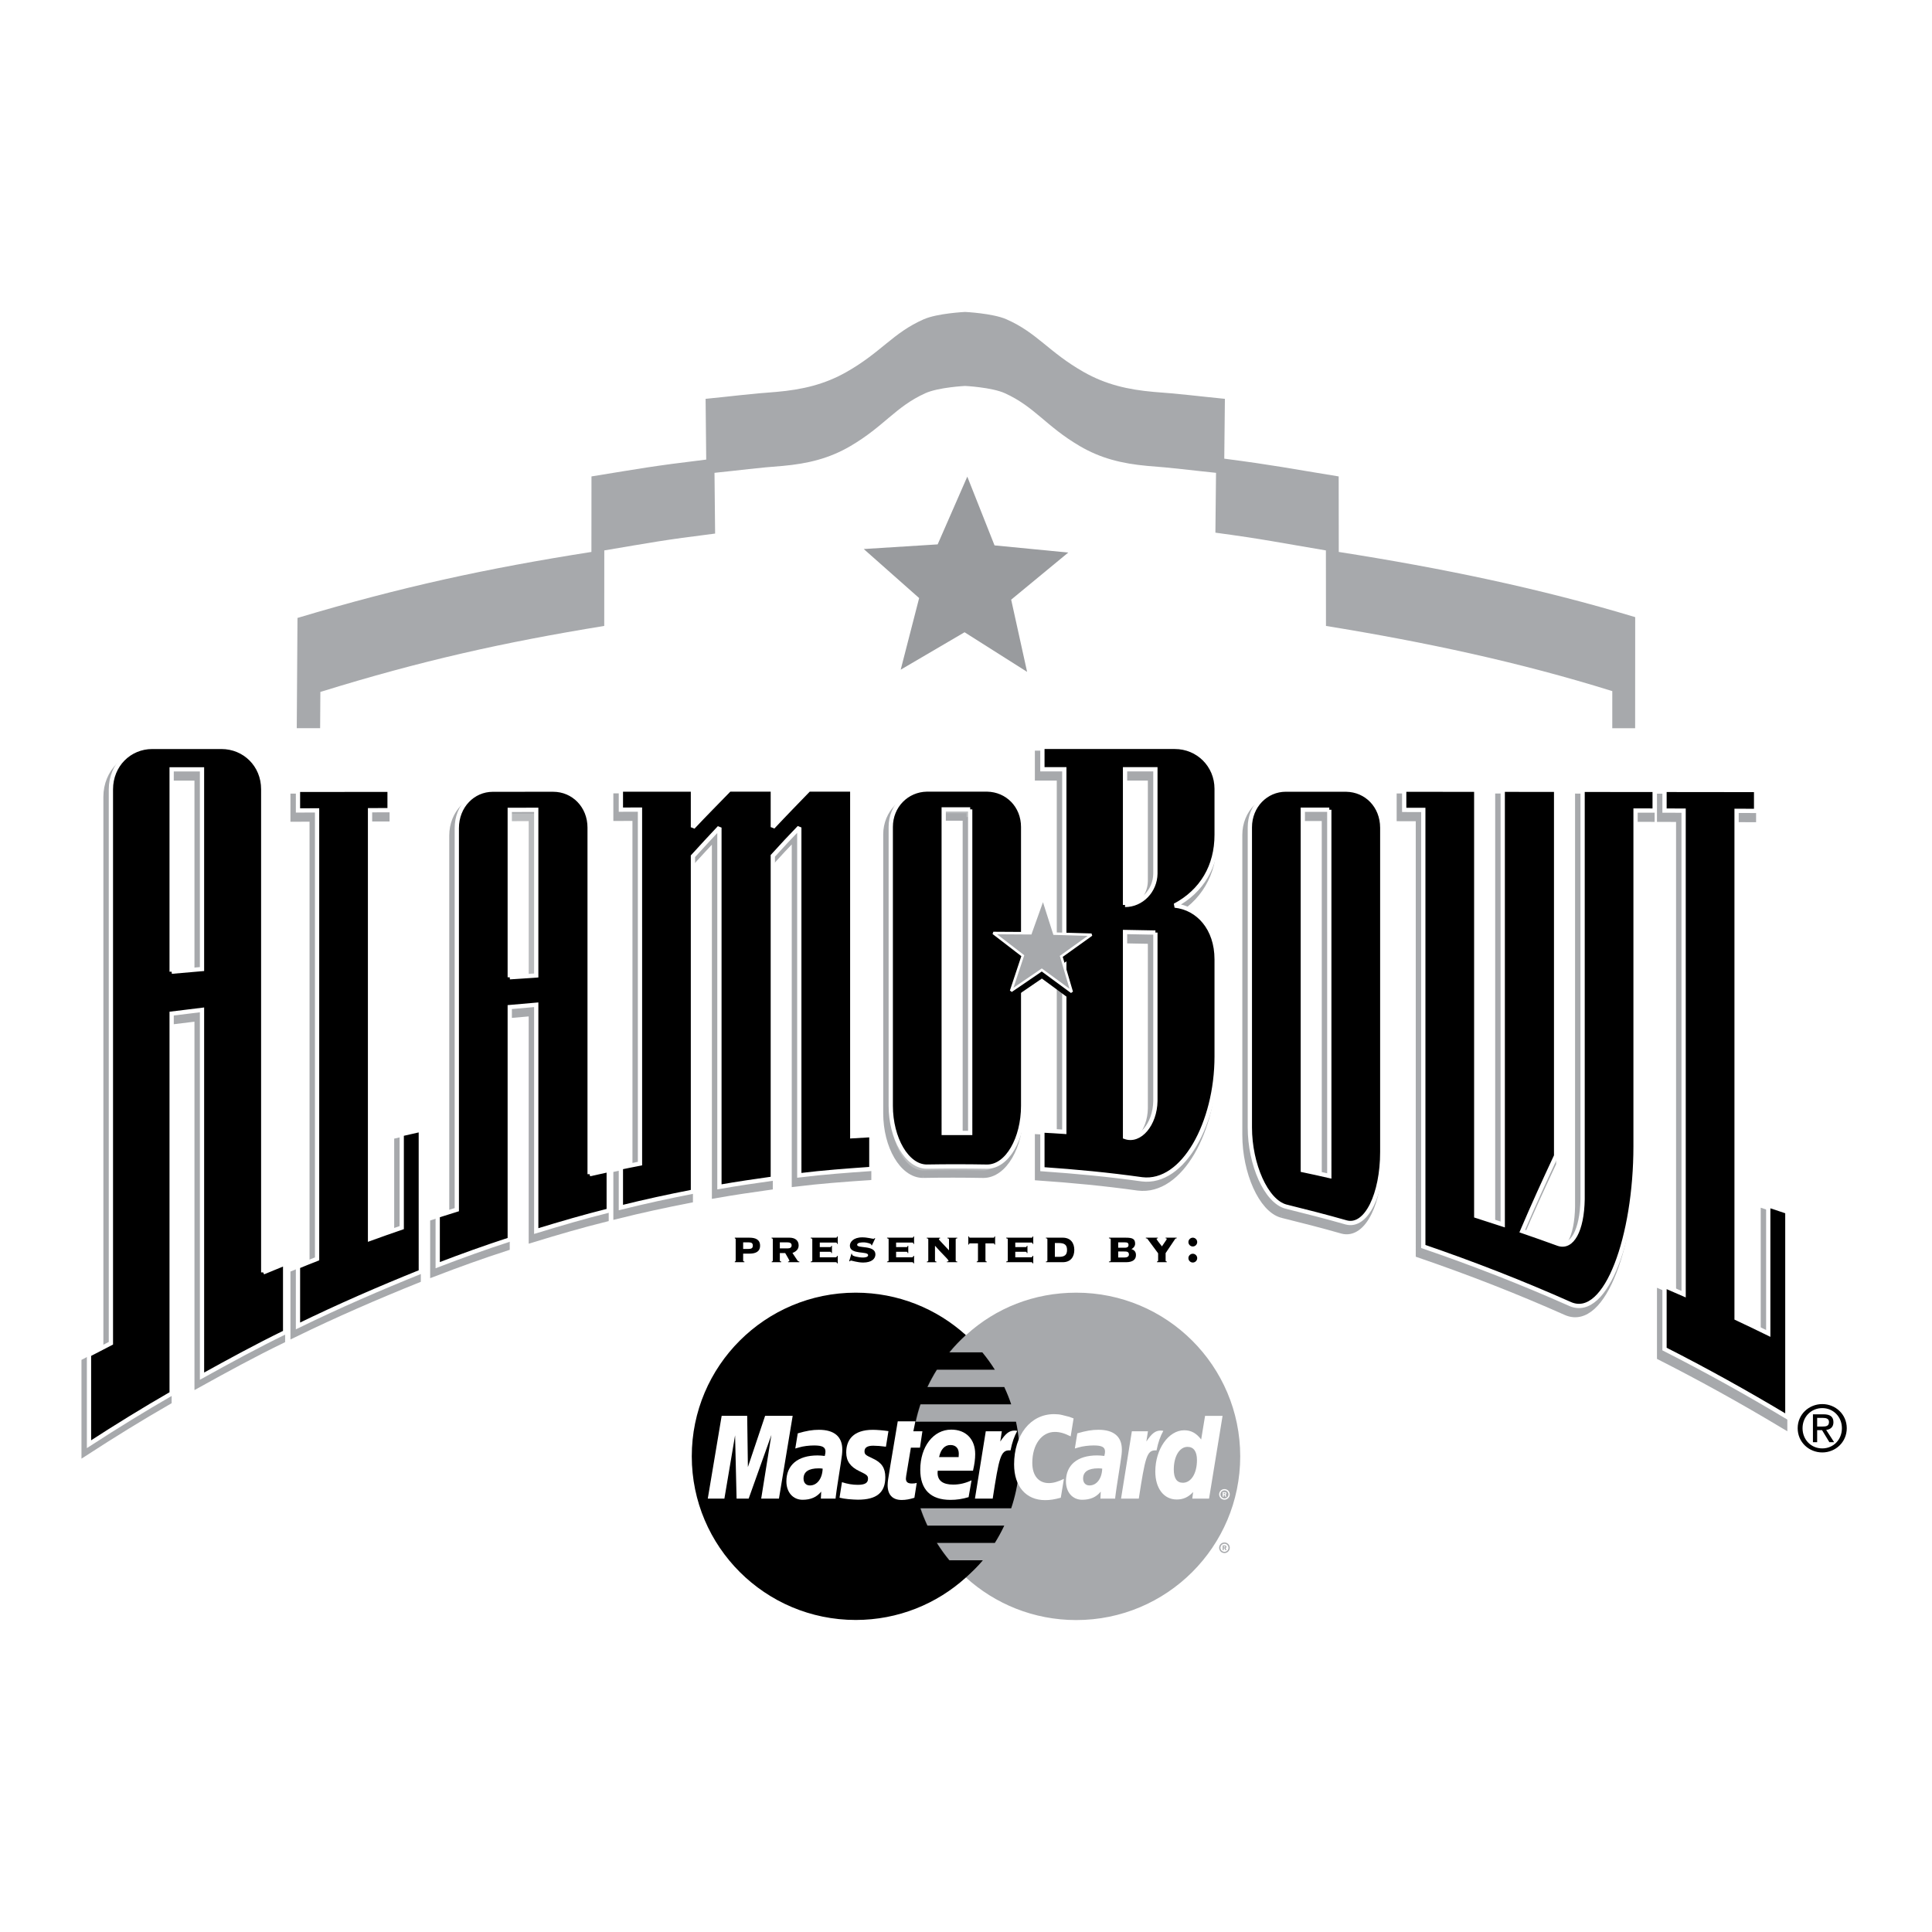
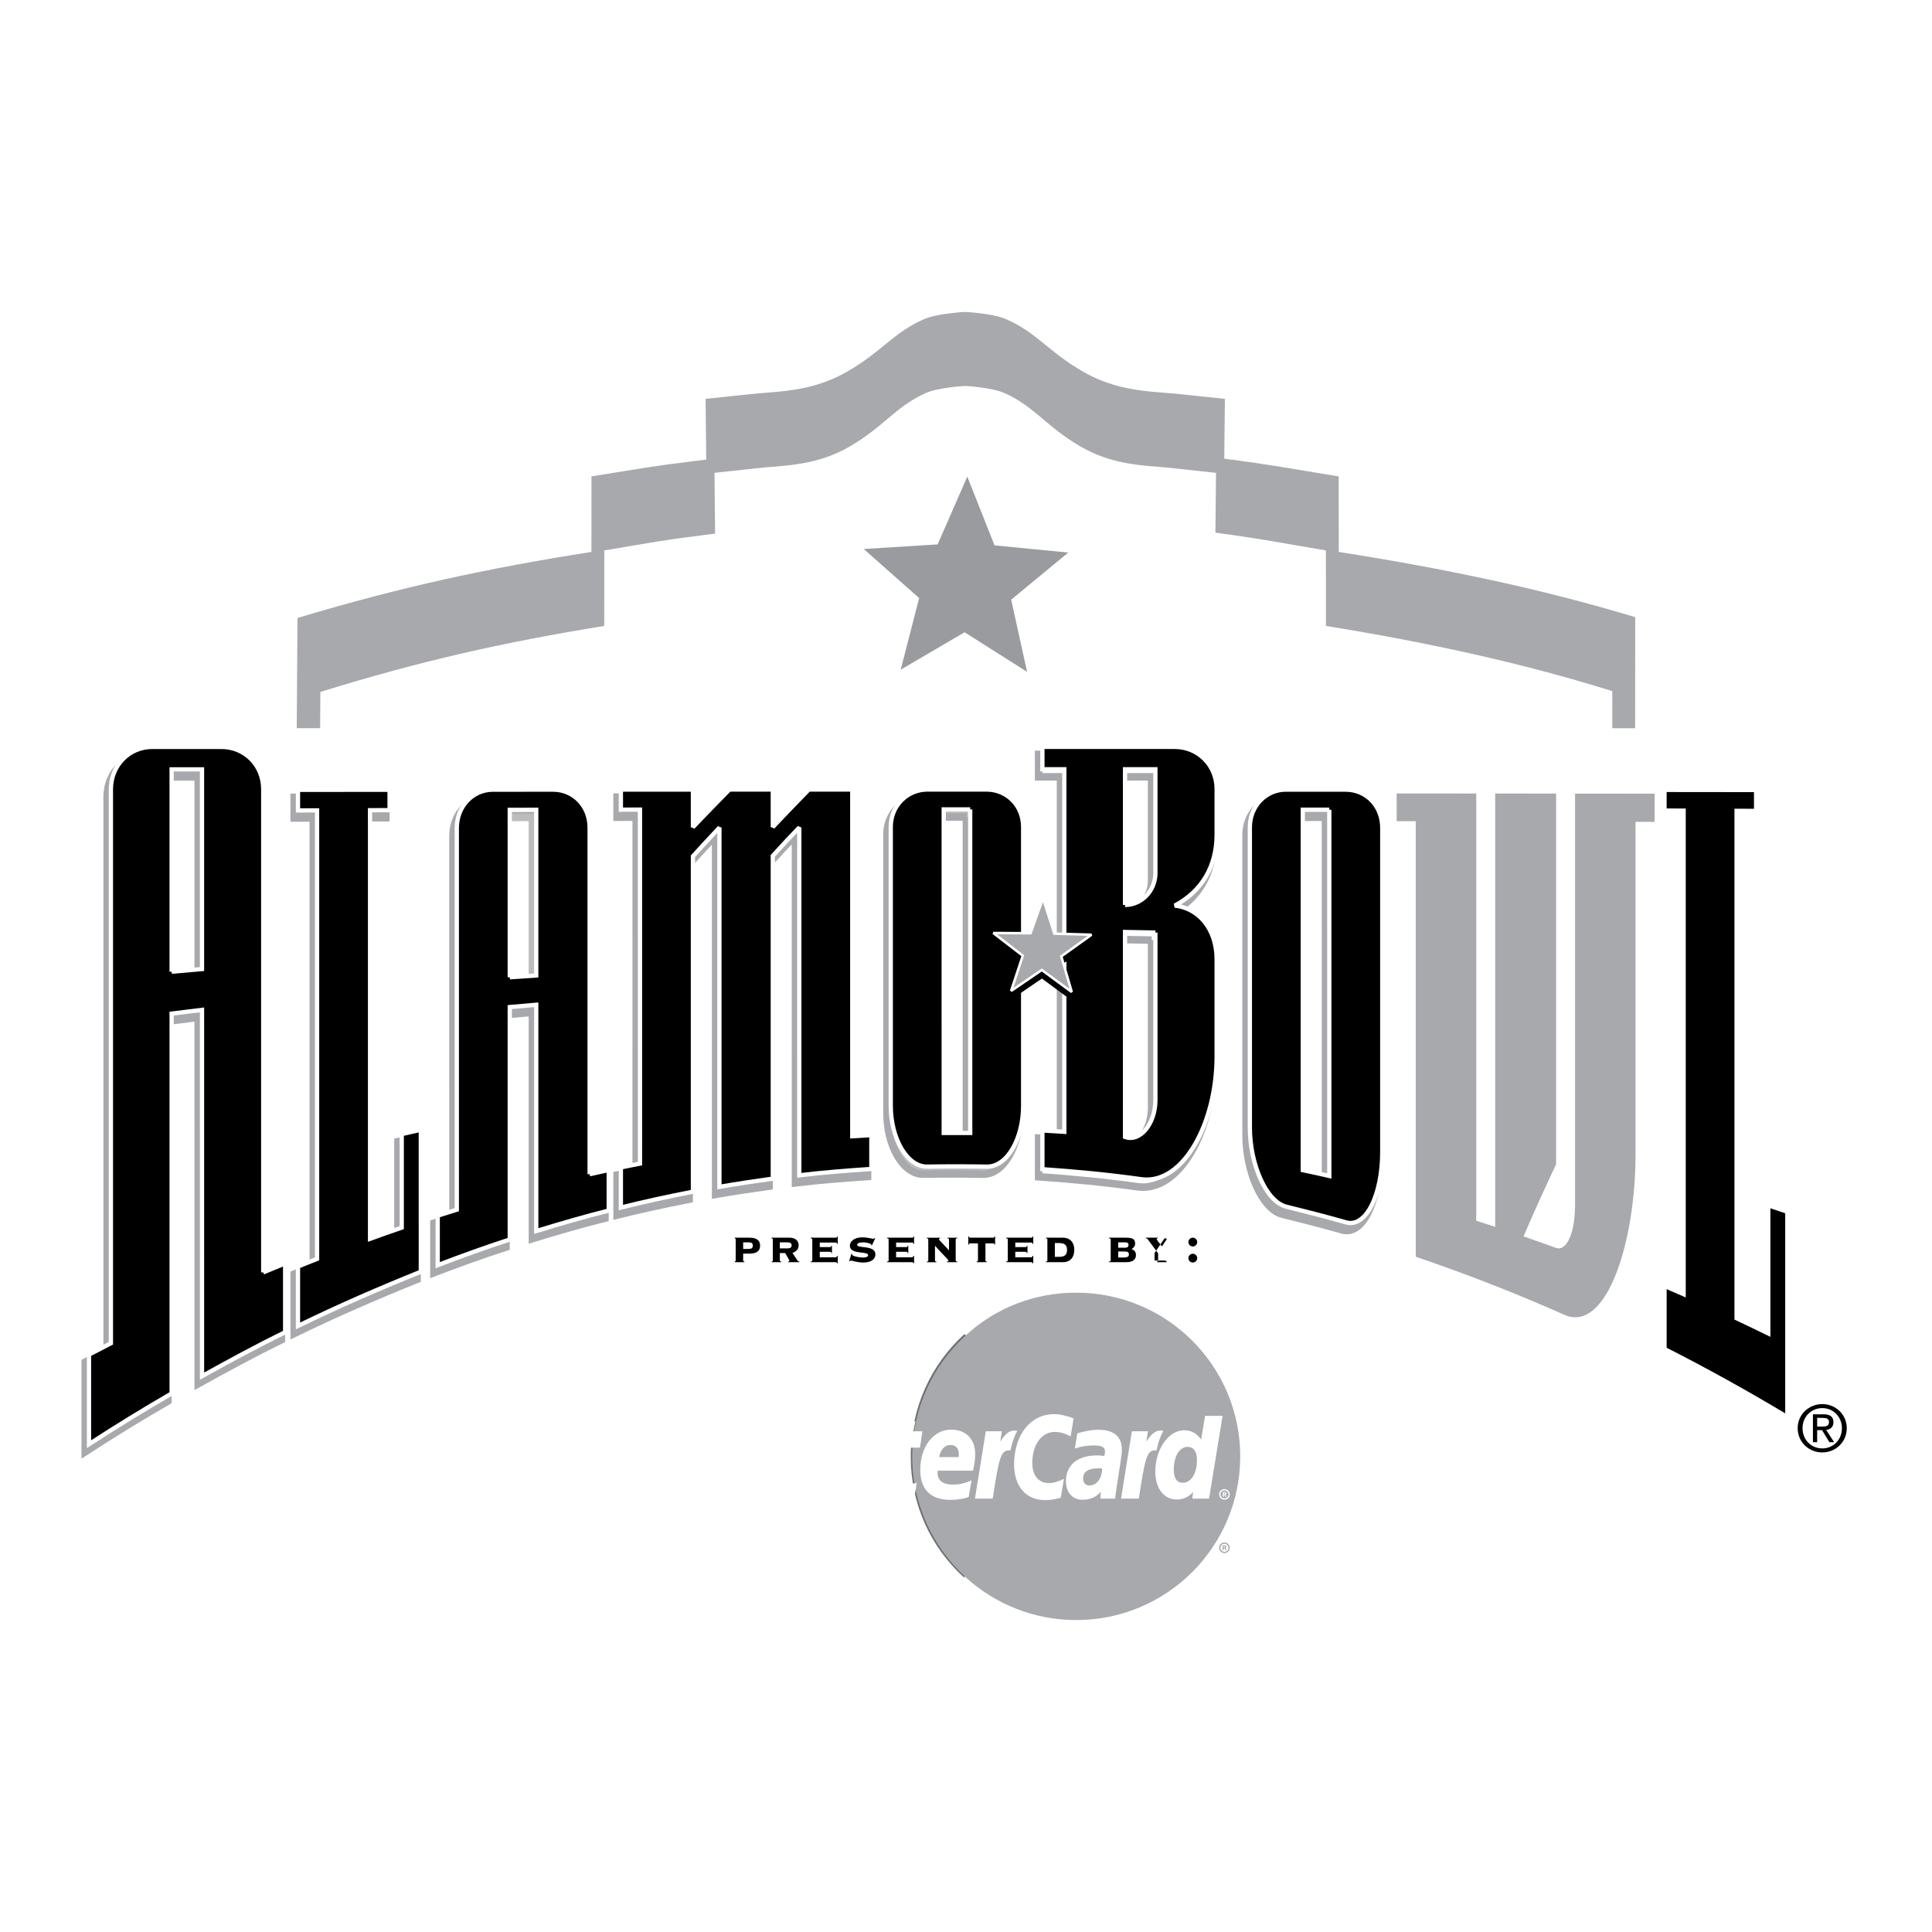
<svg xmlns="http://www.w3.org/2000/svg" version="1.0" id="Layer_1" x="0px" y="0px" width="192.756px" height="192.756px" viewBox="0 0 192.756 192.756" enable-background="new 0 0 192.756 192.756" xml:space="preserve">
  <g>
    <polygon fill-rule="evenodd" clip-rule="evenodd" fill="#FFFFFF" points="0,0 192.756,0 192.756,192.756 0,192.756 0,0  " />
    <path fill-rule="evenodd" clip-rule="evenodd" d="M74.145,123.951h0.574c0.279,0,0.39,0.1,0.39,0.328   c0,0.238-0.133,0.328-0.434,0.328h-0.53V123.951L74.145,123.951z M73.398,125.764c0,0.078-0.067,0.094-0.089,0.101v0.066h0.964   v-0.066c-0.062-0.007-0.128-0.022-0.128-0.101v-0.689h0.63c0.551,0,1.058-0.156,1.058-0.795c0-0.64-0.507-0.796-1.058-0.796h-1.465   v0.066c0.022,0.006,0.089,0.022,0.089,0.101V125.764L73.398,125.764z" />
    <path fill-rule="evenodd" clip-rule="evenodd" d="M77.805,123.951h0.752c0.328,0,0.423,0.127,0.423,0.301   c0,0.199-0.15,0.3-0.385,0.3h-0.791V123.951L77.805,123.951z M77.103,125.764c0,0.078-0.067,0.094-0.111,0.101v0.066h0.958v-0.066   c-0.078-0.007-0.145-0.022-0.145-0.101v-0.745h0.535c0.044,0.095,0.423,0.7,0.423,0.773c0,0.056-0.083,0.072-0.134,0.072v0.066   h1.125v-0.066c-0.078,0-0.156-0.05-0.195-0.111l-0.496-0.745c0.346-0.134,0.619-0.351,0.619-0.751c0-0.506-0.368-0.773-0.914-0.773   H76.98v0.066c0.056,0.006,0.123,0.022,0.123,0.101V125.764L77.103,125.764z" />
    <path fill-rule="evenodd" clip-rule="evenodd" d="M83.372,125.441c0.066,0,0.123-0.039,0.145-0.14h0.067v0.745h-0.056   c-0.039-0.1-0.067-0.116-0.156-0.116h-2.485v-0.066c0.078-0.007,0.156-0.022,0.156-0.101v-2.113c0-0.078-0.078-0.095-0.156-0.101   v-0.066h2.53c0.044,0,0.1-0.021,0.1-0.122h0.067v0.745h-0.067c0-0.111-0.056-0.134-0.1-0.134h-1.627v0.45h1.047   c0.044,0,0.1-0.021,0.1-0.127h0.067v0.723h-0.067c0-0.106-0.056-0.128-0.1-0.128h-1.047v0.551H83.372L83.372,125.441z" />
    <path fill-rule="evenodd" clip-rule="evenodd" d="M84.948,125.079l0.072,0.034c0,0.017-0.005,0.033-0.005,0.062   c0,0.144,0.641,0.288,1.092,0.288c0.139,0,0.507-0.021,0.507-0.238c0-0.434-1.822-0.012-1.822-0.945   c0-0.346,0.329-0.829,1.237-0.829c0.529,0,0.986,0.145,1.109,0.145c0.061,0,0.095-0.045,0.123-0.066l0.062,0.021l-0.334,0.702   l-0.073-0.034c0-0.017,0.006-0.039,0.006-0.062c0-0.056-0.396-0.205-0.769-0.205c-0.139,0-0.635,0-0.635,0.244   c0,0.395,1.822-0.011,1.822,0.957c0,0.434-0.374,0.812-1.226,0.812c-0.535,0-1.159-0.2-1.203-0.2c-0.05,0-0.089,0.039-0.128,0.078   l-0.061-0.017L84.948,125.079L84.948,125.079z" />
    <path fill-rule="evenodd" clip-rule="evenodd" d="M90.987,125.441c0.067,0,0.123-0.039,0.145-0.14h0.067v0.745h-0.056   c-0.039-0.1-0.067-0.116-0.156-0.116h-2.484v-0.066c0.078-0.007,0.156-0.022,0.156-0.101v-2.113c0-0.078-0.078-0.095-0.156-0.101   v-0.066h2.529c0.044,0,0.1-0.021,0.1-0.122h0.067v0.745h-0.067c0-0.111-0.056-0.134-0.1-0.134h-1.627v0.45h1.047   c0.044,0,0.101-0.021,0.101-0.127h0.067v0.723h-0.067c0-0.106-0.056-0.128-0.101-0.128h-1.047v0.551H90.987L90.987,125.441z" />
    <path fill-rule="evenodd" clip-rule="evenodd" d="M95.35,125.764c0,0.078,0.067,0.094,0.156,0.101v0.066h-1.03v-0.066   c0.056,0,0.161-0.007,0.161-0.072c0-0.128-0.713-0.762-1.342-1.496l-0.011,0.011v1.457c0,0.078,0.066,0.094,0.145,0.101v0.066   h-0.953v-0.066c0.072-0.007,0.139-0.022,0.139-0.101v-2.113c0-0.078-0.067-0.095-0.15-0.101v-0.066h1.325v0.066   c-0.05,0.006-0.117,0.022-0.117,0.101c0,0.039,0.541,0.59,1.009,1.096v-1.096c0-0.078-0.067-0.095-0.156-0.101v-0.066h0.98v0.066   c-0.089,0.006-0.156,0.022-0.156,0.101V125.764L95.35,125.764z" />
    <path fill-rule="evenodd" clip-rule="evenodd" d="M99.116,123.483c0.045,0,0.101-0.021,0.101-0.122h0.066v0.812h-0.066   c0-0.1-0.056-0.122-0.101-0.122h-0.797v1.713c0,0.078,0.067,0.094,0.128,0.101v0.066h-1.002v-0.066   c0.061-0.007,0.127-0.022,0.127-0.101v-1.713h-0.796c-0.045,0-0.101,0.022-0.101,0.122h-0.067v-0.812h0.067   c0,0.101,0.056,0.122,0.101,0.122H99.116L99.116,123.483z" />
    <path fill-rule="evenodd" clip-rule="evenodd" d="M102.877,125.441c0.067,0,0.122-0.039,0.145-0.14h0.067v0.745h-0.056   c-0.039-0.1-0.067-0.116-0.156-0.116h-2.485v-0.066c0.079-0.007,0.156-0.022,0.156-0.101v-2.113c0-0.078-0.077-0.095-0.156-0.101   v-0.066h2.53c0.044,0,0.1-0.021,0.1-0.122h0.067v0.745h-0.067c0-0.111-0.056-0.134-0.1-0.134h-1.627v0.45h1.048   c0.044,0,0.1-0.021,0.1-0.127h0.067v0.723h-0.067c0-0.106-0.056-0.128-0.1-0.128h-1.048v0.551H102.877L102.877,125.441z" />
    <path fill-rule="evenodd" clip-rule="evenodd" d="M105.244,124.018h0.402c0.567,0,0.813,0.189,0.813,0.689   s-0.246,0.689-0.813,0.689h-0.402V124.018L105.244,124.018z M104.498,125.764c0,0.078-0.066,0.094-0.145,0.101v0.066h1.671   c0.825,0,1.159-0.567,1.159-1.224s-0.334-1.224-1.159-1.224h-1.671v0.066c0.078,0.006,0.145,0.022,0.145,0.101V125.764   L104.498,125.764z" />
    <path fill-rule="evenodd" clip-rule="evenodd" d="M111.563,123.951h0.663c0.244,0,0.367,0.044,0.367,0.267   c0,0.145-0.078,0.267-0.367,0.267h-0.663V123.951L111.563,123.951z M110.816,125.764c0,0.078-0.066,0.094-0.178,0.101v0.066h1.698   c0.703,0,0.998-0.278,0.998-0.712c0-0.322-0.156-0.5-0.451-0.595c0.2-0.095,0.368-0.301,0.368-0.534   c0-0.495-0.269-0.606-0.938-0.606h-1.676v0.066c0.111,0.006,0.178,0.022,0.178,0.101V125.764L110.816,125.764z M111.563,124.862   h0.606c0.218,0,0.463,0,0.463,0.301c0,0.223-0.206,0.3-0.463,0.3h-0.606V124.862L111.563,124.862z" />
-     <path fill-rule="evenodd" clip-rule="evenodd" d="M116.293,125.764c0,0.078,0.066,0.094,0.117,0.101v0.066h-0.98v-0.066   c0.05-0.007,0.117-0.022,0.117-0.101v-0.718l-1.064-1.439c-0.027-0.045-0.117-0.057-0.162-0.057v-0.066h1.198v0.066   c-0.045,0-0.128,0-0.128,0.062c0,0.067,0.307,0.439,0.535,0.74c0.066-0.122,0.484-0.673,0.484-0.74   c0-0.062-0.083-0.062-0.117-0.062v-0.066h1.104v0.066c-0.033,0-0.123,0.012-0.15,0.057l-0.953,1.418V125.764L116.293,125.764z" />
+     <path fill-rule="evenodd" clip-rule="evenodd" d="M116.293,125.764c0,0.078,0.066,0.094,0.117,0.101v0.066h-0.98v-0.066   c0.05-0.007,0.117-0.022,0.117-0.101v-0.718l-1.064-1.439c-0.027-0.045-0.117-0.057-0.162-0.057v-0.066h1.198v0.066   c-0.045,0-0.128,0-0.128,0.062c0,0.067,0.307,0.439,0.535,0.74c0.066-0.122,0.484-0.673,0.484-0.74   c0-0.062-0.083-0.062-0.117-0.062v-0.066v0.066c-0.033,0-0.123,0.012-0.15,0.057l-0.953,1.418V125.764L116.293,125.764z" />
    <path fill-rule="evenodd" clip-rule="evenodd" d="M119.007,123.483c-0.24,0-0.44,0.2-0.44,0.439s0.2,0.439,0.44,0.439   c0.239,0,0.439-0.2,0.439-0.439S119.246,123.483,119.007,123.483L119.007,123.483z M119.007,125.086c-0.24,0-0.44,0.199-0.44,0.438   s0.2,0.439,0.44,0.439c0.239,0,0.439-0.2,0.439-0.439S119.246,125.086,119.007,125.086L119.007,125.086z" />
    <polygon fill-rule="evenodd" clip-rule="evenodd" fill="#999B9E" points="89.863,66.814 96.235,63.08 102.474,67.032    100.885,59.829 106.58,55.129 99.225,54.413 96.507,47.553 93.55,54.313 86.176,54.776 91.703,59.669 89.863,66.814  " />
    <path fill-rule="evenodd" clip-rule="evenodd" fill="#A7A9AC" d="M133.569,55.067l-0.008-7.534   c-4.89-0.792-6.337-1.109-11.415-1.772l0.062-5.969c-2.479-0.243-4.611-0.519-7.093-0.691c-2.6-0.228-4.801-0.742-6.987-1.982   c-3.494-1.981-4.633-3.906-7.72-5.265c-1.364-0.6-4.122-0.731-4.122-0.731s-2.758,0.132-4.122,0.731   c-3.087,1.359-4.224,3.284-7.718,5.265c-2.188,1.24-4.388,1.754-6.989,1.982c-2.481,0.173-4.581,0.449-7.06,0.691l0.063,6.061   c-5.48,0.662-6.558,0.889-11.448,1.68l-0.006,7.534C48.662,56.692,40.1,58.532,29.68,61.653l-0.072,10.999h2.332l0.023-3.617   c10.062-3.122,18.332-4.961,28.322-6.586l0.006-7.534c4.723-0.792,5.764-1.019,11.056-1.681l-0.061-6.06   c2.395-0.243,4.423-0.519,6.819-0.691c2.511-0.228,4.635-0.742,6.749-1.982c3.375-1.981,4.473-3.906,7.455-5.265   c1.316-0.599,3.979-0.731,3.979-0.731s2.664,0.132,3.98,0.731c2.982,1.359,4.081,3.284,7.455,5.265   c2.112,1.24,4.238,1.754,6.749,1.982c2.396,0.173,4.455,0.448,6.851,0.691l-0.062,5.969c4.904,0.663,6.303,0.98,11.024,1.772   l0.008,7.534c9.99,1.625,19.358,3.629,28.566,6.504l-0.002,3.7h2.281l0.006-11.082C153.614,58.696,143.913,56.692,133.569,55.067   L133.569,55.067z" />
    <path fill-rule="evenodd" clip-rule="evenodd" fill="#A7A9AC" d="M25.887,127.699c-0.001-27.797-0.001-38.804-0.001-48.212   c0-2.399-1.852-4.217-4.171-4.217c-2.335,0-4.567,0-6.903,0c-2.269,0-4.122,1.802-4.123,4.234c0,9.528,0,21.312,0,55.263   c-0.741,0.377-1.446,0.743-2.185,1.134c0,2.87,0,5.758,0,8.94c2.785-1.806,5.447-3.448,8.244-5.06c0-17.205,0-28.797,0-37.9   c1.026-0.125,2.004-0.247,3.029-0.372c0,8.85,0.001,20.04,0.001,36.543c2.812-1.557,5.477-3.009,8.294-4.381   c0-2.434-0.001-4.653-0.001-6.872C27.332,127.098,26.625,127.386,25.887,127.699L25.887,127.699z M16.748,97.699   c0-9.416,0-14.901,0-20.189c1.024,0,2.004,0,3.029,0c0,5.285,0,10.74,0,19.926C18.752,97.525,17.773,97.609,16.748,97.699   L16.748,97.699z" />
    <path fill="none" stroke="#A7A9AC" stroke-width="0.751" stroke-miterlimit="2.613" d="M25.887,127.699   c-0.001-27.797-0.001-38.804-0.001-48.212c0-2.399-1.852-4.217-4.171-4.217c-2.335,0-4.567,0-6.903,0   c-2.269,0-4.122,1.802-4.123,4.234c0,9.528,0,21.312,0,55.263c-0.741,0.377-1.446,0.743-2.185,1.134c0,2.87,0,5.758,0,8.94   c2.785-1.806,5.447-3.448,8.244-5.06c0-17.205,0-28.797,0-37.9c1.026-0.125,2.004-0.247,3.029-0.372   c0,8.85,0.001,20.04,0.001,36.543c2.812-1.557,5.477-3.009,8.294-4.381c0-2.434-0.001-4.653-0.001-6.872   C27.332,127.098,26.625,127.386,25.887,127.699 M16.748,97.699c0-9.416,0-14.901,0-20.189c1.024,0,2.004,0,3.029,0   c0,5.285,0,10.74,0,19.926C18.752,97.525,17.773,97.609,16.748,97.699" />
    <path fill-rule="evenodd" clip-rule="evenodd" fill="#A7A9AC" stroke="#A7A9AC" stroke-width="0.751" stroke-miterlimit="2.613" d="   M29.354,133.04c4.146-2.019,8.12-3.739,12.256-5.407c0-5.346,0-9.89-0.001-14.166c-0.643,0.148-1.26,0.283-1.905,0.433   c0,2.918,0,5.925,0,9.332c-1.069,0.367-2.093,0.726-3.162,1.114c0-22.911,0-33.706,0-42.758c0.659,0,1.289-0.005,1.949-0.005   c0-0.7,0-1.356,0-2.036c-3.092,0-6.046,0.008-9.138,0.009c0,0.682,0,1.344,0,2.054c0.645,0,1.26-0.005,1.905-0.005   c0,9.118,0,20.215,0,44.746c-0.646,0.248-1.26,0.506-1.905,0.766C29.354,129.042,29.354,130.954,29.354,133.04L29.354,133.04z" />
    <path fill-rule="evenodd" clip-rule="evenodd" fill="#A7A9AC" d="M58.45,117.902c0-16.52,0-26.13,0-34.584   c0-2.161-1.616-3.784-3.638-3.784c-2.036,0-3.983,0.004-6.02,0.004c-1.978,0-3.594,1.632-3.595,3.837   c0,8.631,0.001,18.876,0.001,38.066c-0.646,0.196-1.263,0.391-1.906,0.6c0,1.612,0,3.204,0,4.938   c2.433-0.933,4.754-1.769,7.189-2.559c0-9.585,0-16.856,0-23.189c0.894-0.078,1.748-0.154,2.642-0.232c0,6.205,0,13.294,0,22.579   c2.449-0.748,4.781-1.432,7.233-2.043c0-1.412,0-2.723,0-4.051C59.711,117.62,59.094,117.754,58.45,117.902L58.45,117.902z    M50.482,98.254c0-6.87,0-11.914,0-16.701c0.894,0,1.748-0.005,2.642-0.005c0,4.771,0,9.78,0,16.529   C52.23,98.14,51.375,98.191,50.482,98.254L50.482,98.254z" />
    <path fill="none" stroke="#A7A9AC" stroke-width="0.751" stroke-miterlimit="2.613" d="M58.45,117.902c0-16.52,0-26.13,0-34.584   c0-2.161-1.616-3.784-3.638-3.784c-2.036,0-3.983,0.004-6.02,0.004c-1.978,0-3.594,1.632-3.595,3.837   c0,8.631,0.001,18.876,0.001,38.066c-0.646,0.196-1.263,0.391-1.906,0.6c0,1.612,0,3.204,0,4.938   c2.433-0.933,4.754-1.769,7.189-2.559c0-9.584,0-16.856,0-23.189c0.894-0.078,1.748-0.154,2.642-0.232c0,6.205,0,13.294,0,22.579   c2.449-0.748,4.781-1.432,7.233-2.043c0-1.412,0-2.723,0-4.051C59.711,117.62,59.094,117.754,58.45,117.902" />
    <path fill="none" stroke="#BABCBE" stroke-width="0.751" stroke-miterlimit="2.613" d="M50.482,98.254c0-6.87,0-11.914,0-16.701   c0.894,0,1.748-0.005,2.642-0.005c0,4.771,0,9.78,0,16.529C52.23,98.14,51.375,98.191,50.482,98.254" />
    <path fill-rule="evenodd" clip-rule="evenodd" fill="#A7A9AC" stroke="#A7A9AC" stroke-width="0.751" stroke-miterlimit="2.613" d="   M71.4,119.164c1.801-0.316,3.526-0.567,5.327-0.82c0-14.493,0-23.867,0-32.205c0.888-0.985,1.742-1.898,2.641-2.828   c0,8.953,0,18.772,0,34.704c2.431-0.298,4.759-0.468,7.189-0.637c0-1.17,0-2.263,0-3.375c-0.645,0.034-1.262,0.066-1.905,0.11   c0-15.789,0-25.345,0-34.591c-1.466,0-2.865,0.001-4.331,0.001c-1.209,1.25-2.382,2.448-3.594,3.746c0-1.293,0-2.5,0-3.745   c-1.465,0-2.866,0.001-4.331,0.001c-1.221,1.262-2.416,2.453-3.638,3.761c0-1.299,0-2.51,0-3.759c-2.433,0-4.758,0.003-7.189,0.003   c0,0.671,0,1.318,0,2.002c0.643,0,1.261-0.002,1.905-0.002c0,8.801,0.001,18.458,0.001,35.316   c-0.645,0.125-1.262,0.245-1.906,0.382c0,1.312,0,2.606,0,4.001c2.43-0.604,4.756-1.108,7.189-1.581c0-15.387,0-25.037,0-33.467   c0.893-0.991,1.754-1.906,2.642-2.855C71.4,92.333,71.4,102.355,71.4,119.164L71.4,119.164z" />
    <path fill-rule="evenodd" clip-rule="evenodd" fill="#BABCBE" d="M92.089,117.146c2.037-0.036,3.983-0.034,6.02,0.002   c2.022,0,3.595-2.819,3.595-6.066c0-11.994,0-20.17,0-27.828c-0.001-2.108-1.573-3.697-3.595-3.733c-2.036,0-3.983,0-6.02,0   c-1.978,0.035-3.595,1.625-3.595,3.733c0,7.659,0,15.834,0,27.825C88.496,114.325,90.111,117.146,92.089,117.146L92.089,117.146z    M96.42,81.506c0,8.701,0,17.894,0,32.282c-0.894,0-1.749,0-2.642,0c0-14.39,0-23.583,0-32.282   C94.673,81.506,95.526,81.506,96.42,81.506L96.42,81.506z" />
    <path fill="none" stroke="#A7A9AC" stroke-width="0.751" stroke-miterlimit="2.613" d="M92.089,117.146   c2.037-0.036,3.983-0.034,6.02,0.002c2.022,0,3.595-2.819,3.595-6.066c0-11.994,0-20.17,0-27.828   c-0.001-2.108-1.573-3.697-3.595-3.733c-2.036,0-3.983,0-6.02,0c-1.978,0.035-3.595,1.625-3.595,3.733c0,7.659,0,15.834,0,27.825   C88.496,114.325,90.111,117.146,92.089,117.146 M96.42,81.506c0,8.701,0,17.894,0,32.282c-0.894,0-1.749,0-2.642,0   c0-14.39,0-23.583,0-32.282C94.672,81.506,95.526,81.506,96.42,81.506" />
-     <path fill-rule="evenodd" clip-rule="evenodd" fill="#A7A9AC" d="M121.007,106.163c0-3.602,0-6.707,0-9.701   c-0.001-3.098-1.855-5.116-4.173-5.359c2.706-1.435,4.173-3.938,4.173-7.061c0-1.594,0-3.069,0-4.586   c0-2.351-1.853-4.187-4.172-4.187c-4.47,0-8.741,0-13.211,0c0,0.756,0,1.476,0,2.234c0.739,0,1.446,0,2.185,0   c0,9.736,0,19.459,0,36.172c-0.738-0.052-1.444-0.092-2.185-0.13c0,1.271,0,2.515,0,3.86c3.36,0.234,6.574,0.536,9.933,1.007   C117.69,118.92,121.006,112.759,121.007,106.163L121.007,106.163z M111.868,91.039c0-5.043,0-9.239,0-13.535   c1.024,0,2.005,0,3.029,0c0,3.371,0,6.646,0,10.42C114.868,89.622,113.531,91.039,111.868,91.039L111.868,91.039z M114.897,93.794   c0,4.888,0,10.182,0,16.812c-0.04,2.309-1.551,4.117-3.029,3.58c0-8.284,0-14.662,0-20.449   C112.893,93.754,113.872,93.776,114.897,93.794L114.897,93.794z" />
    <path fill="none" stroke="#A7A9AC" stroke-width="0.751" stroke-miterlimit="2.613" d="M121.007,106.163c0-3.602,0-6.707,0-9.701   c-0.001-3.098-1.856-5.116-4.173-5.359c2.706-1.435,4.173-3.938,4.173-7.061c0-1.594,0-3.069,0-4.586   c0-2.351-1.853-4.187-4.172-4.187c-4.47,0-8.741,0-13.211,0c0,0.756,0,1.476,0,2.234c0.739,0,1.446,0,2.185,0   c0,9.736,0,19.459,0,36.172c-0.738-0.052-1.444-0.092-2.185-0.13c0,1.271,0,2.515,0,3.86c3.36,0.234,6.574,0.536,9.933,1.007   C117.69,118.92,121.006,112.759,121.007,106.163 M111.868,91.039c0-5.043,0-9.239,0-13.535c1.024,0,2.005,0,3.029,0   c0,3.371,0,6.646,0,10.42C114.868,89.622,113.531,91.039,111.868,91.039 M114.897,93.794c0,4.888,0,10.182,0,16.812   c-0.04,2.309-1.551,4.118-3.029,3.58c0-8.284,0-14.662,0-20.449C112.893,93.754,113.872,93.776,114.897,93.794" />
    <path fill-rule="evenodd" clip-rule="evenodd" fill="#A7A9AC" d="M127.917,121.133c2.033,0.505,3.983,0.999,6.02,1.581   c2.021,0.54,3.595-2.847,3.595-7.021c0-15.398,0-24.443,0-32.35c0-2.179-1.573-3.774-3.596-3.809c-2.035,0-3.981-0.003-6.02-0.003   c-1.978,0-3.594,1.624-3.594,3.765c0,7.775,0,16.356,0,29.938C124.322,116.92,125.942,120.604,127.917,121.133L127.917,121.133z    M132.247,81.539c0,8.843,0.001,18.688,0.001,36.538c-0.893-0.205-1.748-0.392-2.642-0.581c0-17.383-0.001-27.14-0.001-35.961   C130.5,81.535,131.354,81.539,132.247,81.539L132.247,81.539z" />
    <path fill="none" stroke="#A7A9AC" stroke-width="0.751" stroke-miterlimit="2.613" d="M127.917,121.133   c2.033,0.505,3.983,0.999,6.02,1.582c2.021,0.539,3.594-2.848,3.594-7.022c0-15.398,0-24.443,0-32.35   c0-2.179-1.572-3.774-3.595-3.809c-2.035,0-3.981-0.003-6.02-0.003c-1.978,0-3.594,1.624-3.594,3.765c0,7.775,0,16.356,0,29.938   C124.322,116.92,125.942,120.604,127.917,121.133 M132.247,81.539c0,8.843,0.001,18.688,0.001,36.538   c-0.893-0.205-1.748-0.392-2.642-0.581c0-17.383-0.001-27.14-0.001-35.961C130.5,81.535,131.354,81.539,132.247,81.539" />
    <path fill-rule="evenodd" clip-rule="evenodd" fill="#A7A9AC" stroke="#A7A9AC" stroke-width="0.751" stroke-miterlimit="2.613" d="   M157.519,79.552c0,8.76,0,18.703,0,40.857c-0.054,3.117-1.062,4.909-2.425,4.44c-1.217-0.442-2.379-0.854-3.595-1.272   c1.123-2.64,2.234-5.062,3.378-7.509c0-19.068,0-28.274,0-36.519c-1.802,0-3.524-0.004-5.326-0.004c0,9.397,0,19.927,0,43.374   c-0.896-0.29-1.75-0.565-2.642-0.855c0-22.702,0-33.139,0-42.521c-2.434,0-4.757-0.005-7.189-0.005c0,0.675,0,1.325,0,2.018   c0.644,0,1.261,0.003,1.905,0.003c0,9.603,0.001,20.725,0.001,43.556c4.962,1.705,9.716,3.546,14.681,5.753   c3.599,1.524,6.495-6.84,6.496-15.732c0-17.172,0-26.036,0-33.518c0.645,0,1.261,0.006,1.905,0.006c0-0.712,0-1.379,0-2.063   C162.276,79.559,159.951,79.552,157.519,79.552L157.519,79.552z" />
-     <path fill-rule="evenodd" clip-rule="evenodd" fill="#A7A9AC" stroke="#A7A9AC" stroke-width="0.751" stroke-miterlimit="2.613" d="   M165.692,135.347c4.15,2.111,8.116,4.306,12.256,6.789c0-7.899,0-14.468,0-20.491c-0.644-0.222-1.26-0.426-1.905-0.635   c0,3.938,0,8.053,0,12.778c-1.07-0.521-2.089-1.016-3.161-1.516c0-29.309,0-41.307,0-50.622c0.659,0,1.289,0.007,1.948,0.007   c0-0.723,0-1.395,0-2.086c-3.092,0-6.046-0.011-9.138-0.011c0,0.685,0,1.351,0,2.064c0.645,0,1.262,0.007,1.905,0.007   c0,9.233,0.001,20.866,0.001,48.241c-0.644-0.286-1.261-0.552-1.906-0.825C165.692,131.093,165.692,133.131,165.692,135.347   L165.692,135.347z" />
    <path fill-rule="evenodd" clip-rule="evenodd" d="M26.263,126.947c0-27.797,0-38.804,0-48.212c0-2.4-1.853-4.217-4.172-4.217   c-2.335,0-4.567,0-6.903,0c-2.269,0-4.121,1.802-4.123,4.234c0,9.527,0,21.312,0,55.262c-0.741,0.377-1.446,0.742-2.185,1.134   c0,2.87,0,5.758,0,8.939c2.785-1.805,5.448-3.447,8.245-5.059c0-17.205,0-28.797,0-37.9c1.026-0.125,2.004-0.247,3.029-0.372   c0,8.85,0.001,20.04,0.001,36.543c2.812-1.557,5.477-3.009,8.293-4.381c0-2.434,0-4.652,0-6.872   C27.709,126.346,27.002,126.635,26.263,126.947L26.263,126.947z M17.125,96.947c0-9.416,0-14.901,0-20.189c1.024,0,2.004,0,3.029,0   c0,5.286,0,10.741,0,19.926C19.129,96.773,18.149,96.857,17.125,96.947L17.125,96.947z" />
    <path fill="none" stroke="#FFFFFF" stroke-width="0.426" stroke-miterlimit="2.613" d="M26.263,126.947   c0-27.797,0-38.804,0-48.212c0-2.4-1.853-4.217-4.172-4.217c-2.335,0-4.567,0-6.903,0c-2.269,0-4.121,1.802-4.123,4.234   c0,9.527,0,21.312,0,55.262c-0.741,0.377-1.446,0.742-2.185,1.134c0,2.87,0,5.758,0,8.939c2.785-1.805,5.448-3.447,8.245-5.059   c0-17.205,0-28.797,0-37.9c1.026-0.125,2.004-0.247,3.029-0.372c0,8.85,0.001,20.04,0.001,36.543   c2.812-1.557,5.477-3.009,8.293-4.381c0-2.434,0-4.652,0-6.872C27.709,126.346,27.002,126.635,26.263,126.947 M17.125,96.947   c0-9.416,0-14.901,0-20.189c1.024,0,2.004,0,3.029,0c0,5.286,0,10.741,0,19.926C19.129,96.773,18.149,96.857,17.125,96.947" />
    <path fill-rule="evenodd" clip-rule="evenodd" stroke="#FFFFFF" stroke-width="0.426" stroke-miterlimit="2.613" d="   M29.73,132.288c4.146-2.019,8.12-3.74,12.256-5.407c0-5.346-0.001-9.89-0.001-14.166c-0.643,0.148-1.259,0.283-1.905,0.433   c0,2.918,0,5.925,0,9.332c-1.068,0.366-2.092,0.726-3.161,1.114c0-22.91,0-33.706,0-42.758c0.659,0,1.289-0.005,1.949-0.005   c0-0.7,0-1.356,0-2.036c-3.092,0-6.046,0.008-9.138,0.008c0,0.682,0,1.344,0,2.054c0.645,0,1.261-0.005,1.905-0.005   c0,9.118,0,20.215,0,44.746c-0.646,0.248-1.26,0.506-1.905,0.766C29.73,128.291,29.73,130.202,29.73,132.288L29.73,132.288z" />
    <path fill-rule="evenodd" clip-rule="evenodd" d="M58.827,117.15c0-16.52,0-26.13,0-34.583c0-2.162-1.616-3.785-3.638-3.785   c-2.036,0-3.983,0.003-6.019,0.004c-1.978,0-3.594,1.632-3.595,3.836c0,8.631,0.001,18.876,0.001,38.066   c-0.646,0.196-1.262,0.391-1.906,0.599c0,1.613,0,3.205,0,4.938c2.433-0.933,4.753-1.769,7.188-2.559c0-9.585,0-16.856,0-23.189   c0.894-0.078,1.749-0.154,2.642-0.232c0,6.205,0,13.294,0,22.579c2.449-0.748,4.782-1.433,7.233-2.043c0-1.412,0-2.723,0-4.051   C60.088,116.868,59.471,117.002,58.827,117.15L58.827,117.15z M50.858,97.502c0-6.87,0-11.914,0-16.701   c0.894,0,1.749-0.005,2.642-0.005c0,4.771,0,9.779,0,16.529C52.607,97.388,51.752,97.439,50.858,97.502L50.858,97.502z" />
    <path fill="none" stroke="#FFFFFF" stroke-width="0.426" stroke-miterlimit="2.613" d="M58.827,117.15c0-16.52,0-26.13,0-34.583   c0-2.162-1.616-3.785-3.638-3.785c-2.036,0-3.983,0.003-6.019,0.004c-1.978,0-3.594,1.632-3.595,3.836   c0,8.631,0.001,18.876,0.001,38.066c-0.646,0.196-1.262,0.391-1.906,0.599c0,1.613,0,3.205,0,4.938   c2.433-0.933,4.753-1.769,7.188-2.559c0-9.585,0-16.856,0-23.189c0.894-0.078,1.749-0.154,2.642-0.232c0,6.205,0,13.294,0,22.579   c2.449-0.748,4.782-1.433,7.233-2.043c0-1.412,0-2.723,0-4.051C60.088,116.868,59.471,117.002,58.827,117.15 M50.858,97.502   c0-6.87,0-11.914,0-16.701c0.894,0,1.749-0.005,2.642-0.005c0,4.771,0,9.779,0,16.529C52.607,97.388,51.752,97.439,50.858,97.502" />
    <path fill-rule="evenodd" clip-rule="evenodd" stroke="#FFFFFF" stroke-width="0.426" stroke-miterlimit="2.613" d="   M71.777,118.412c1.801-0.316,3.526-0.567,5.327-0.82c0-14.493,0-23.867,0-32.205c0.888-0.985,1.742-1.899,2.642-2.829   c0,8.953,0.001,18.771,0.001,34.704c2.43-0.298,4.758-0.468,7.188-0.637c0-1.17,0-2.263,0-3.375   c-0.645,0.034-1.261,0.066-1.905,0.11c0-15.789-0.001-25.345,0-34.59c-1.466,0-2.866,0.001-4.332,0.001   c-1.209,1.25-2.381,2.448-3.594,3.746c0-1.293,0-2.5,0-3.745c-1.465,0-2.866,0-4.331,0c-1.221,1.263-2.416,2.453-3.638,3.761   c0-1.299,0-2.51,0-3.759c-2.433,0-4.757,0.003-7.189,0.003c0,0.67,0,1.317,0,2.002c0.644,0,1.262-0.003,1.905-0.003   c0,8.801,0.001,18.458,0.001,35.317c-0.645,0.125-1.262,0.245-1.906,0.382c0,1.312,0,2.606,0,4.001   c2.43-0.604,4.756-1.108,7.189-1.581c0-15.387,0-25.037,0-33.467c0.894-0.991,1.754-1.906,2.642-2.856   C71.777,91.58,71.777,101.603,71.777,118.412L71.777,118.412z" />
    <path fill-rule="evenodd" clip-rule="evenodd" d="M92.466,116.394c2.037-0.035,3.983-0.033,6.02,0.003   c2.021,0,3.594-2.819,3.594-6.066c0-11.994,0-20.17,0-27.827c-0.001-2.109-1.573-3.698-3.594-3.733c-2.036,0-3.983,0-6.02,0   c-1.979,0.034-3.595,1.624-3.595,3.733c0,7.658,0,15.834,0,27.823C88.872,113.573,90.488,116.394,92.466,116.394L92.466,116.394z    M96.796,80.754c0,8.701,0.001,17.894,0.001,32.282c-0.895,0-1.749-0.001-2.642-0.001c0-14.389-0.001-23.583-0.001-32.281   C95.049,80.754,95.903,80.754,96.796,80.754L96.796,80.754z" />
    <path fill="none" stroke="#FFFFFF" stroke-width="0.426" stroke-miterlimit="2.613" d="M92.466,116.394   c2.037-0.035,3.983-0.033,6.02,0.003c2.021,0,3.594-2.819,3.594-6.066c0-11.994,0-20.17,0-27.827   c-0.001-2.109-1.573-3.698-3.594-3.733c-2.036,0-3.983,0-6.02,0c-1.979,0.034-3.595,1.624-3.595,3.733c0,7.658,0,15.834,0,27.823   C88.872,113.573,90.488,116.394,92.466,116.394 M96.796,80.754c0,8.701,0.001,17.894,0.001,32.282   c-0.895,0-1.749-0.001-2.642-0.001c0-14.389-0.001-23.583-0.001-32.281C95.049,80.754,95.903,80.754,96.796,80.754" />
    <path fill-rule="evenodd" clip-rule="evenodd" d="M121.384,105.411c0-3.603,0-6.707,0-9.7c-0.001-3.099-1.856-5.117-4.173-5.36   c2.706-1.436,4.173-3.938,4.173-7.06c0-1.595,0-3.07,0-4.587c0-2.352-1.853-4.187-4.172-4.187c-4.47,0-8.741,0-13.211,0   c0,0.756,0,1.475,0,2.233c0.739,0,1.446,0,2.185,0c0,9.736,0,19.46,0,36.172c-0.738-0.052-1.445-0.092-2.185-0.13   c0,1.271,0,2.515,0,3.86c3.359,0.234,6.573,0.536,9.933,1.008C118.067,118.168,121.383,112.007,121.384,105.411L121.384,105.411z    M112.245,90.287c0-5.043,0.001-9.239,0.001-13.535c1.023,0,2.004,0,3.028,0c0,3.372,0,6.646,0,10.421   C115.245,88.87,113.908,90.287,112.245,90.287L112.245,90.287z M115.274,93.042c0,4.888,0,10.181,0,16.812   c-0.04,2.31-1.552,4.117-3.028,3.58c0-8.284-0.001-14.662-0.001-20.449C113.27,93.002,114.249,93.024,115.274,93.042   L115.274,93.042z" />
    <path fill="none" stroke="#FFFFFF" stroke-width="0.426" stroke-miterlimit="2.613" d="M121.384,105.411c0-3.603,0-6.707,0-9.7   c-0.001-3.099-1.856-5.117-4.173-5.36c2.706-1.436,4.173-3.938,4.173-7.06c0-1.595,0-3.07,0-4.587c0-2.352-1.853-4.187-4.172-4.187   c-4.47,0-8.741,0-13.211,0c0,0.756,0,1.475,0,2.233c0.739,0,1.446,0,2.185,0c0,9.736,0,19.46,0,36.172   c-0.738-0.052-1.445-0.092-2.185-0.13c0,1.271,0,2.515,0,3.86c3.359,0.234,6.573,0.536,9.933,1.008   C118.067,118.168,121.383,112.007,121.384,105.411 M112.245,90.287c0-5.043,0.001-9.239,0.001-13.535c1.023,0,2.004,0,3.028,0   c0,3.372,0,6.646,0,10.421C115.245,88.87,113.908,90.287,112.245,90.287 M115.274,93.042c0,4.888,0,10.181,0,16.812   c-0.04,2.31-1.552,4.117-3.028,3.58c0-8.284-0.001-14.662-0.001-20.449C113.27,93.002,114.249,93.024,115.274,93.042" />
    <path fill-rule="evenodd" clip-rule="evenodd" d="M128.294,120.381c2.033,0.505,3.983,0.999,6.02,1.581   c2.021,0.54,3.595-2.847,3.595-7.021c0-15.398,0-24.443,0-32.35c-0.002-2.179-1.573-3.774-3.596-3.809   c-2.035,0-3.982-0.003-6.02-0.003c-1.979,0-3.594,1.624-3.594,3.765c0,7.775,0,16.356,0,29.938   C124.699,116.168,126.319,119.853,128.294,120.381L128.294,120.381z M132.624,80.787c0,8.843,0.001,18.688,0.001,36.538   c-0.893-0.205-1.748-0.392-2.643-0.581c0-17.383,0-27.14,0-35.961C130.877,80.783,131.729,80.787,132.624,80.787L132.624,80.787z" />
    <path fill="none" stroke="#FFFFFF" stroke-width="0.426" stroke-miterlimit="2.613" d="M128.294,120.381   c2.033,0.505,3.983,0.999,6.02,1.581c2.021,0.54,3.595-2.847,3.595-7.021c0-15.398,0-24.443,0-32.35   c-0.002-2.179-1.573-3.774-3.596-3.809c-2.035,0-3.982-0.003-6.02-0.003c-1.979,0-3.594,1.624-3.594,3.765   c0,7.775,0,16.356,0,29.938C124.699,116.168,126.319,119.853,128.294,120.381 M132.624,80.787c0,8.843,0.001,18.688,0.001,36.538   c-0.893-0.205-1.748-0.392-2.643-0.581c0-17.383,0-27.14,0-35.961C130.877,80.783,131.729,80.787,132.624,80.787" />
-     <path fill-rule="evenodd" clip-rule="evenodd" stroke="#FFFFFF" stroke-width="0.426" stroke-miterlimit="2.613" d="   M157.896,78.801c0,8.759,0,18.702,0,40.856c-0.054,3.118-1.062,4.909-2.425,4.44c-1.217-0.442-2.379-0.855-3.595-1.272   c1.123-2.64,2.234-5.062,3.378-7.51c0-19.067,0-28.273,0-36.518c-1.803,0-3.524-0.005-5.326-0.005c0,9.397,0,19.927,0,43.375   c-0.896-0.29-1.75-0.565-2.643-0.855c0-22.702,0-33.139,0-42.521c-2.433,0-4.756-0.005-7.188-0.005c0,0.674,0,1.326,0,2.017   c0.644,0,1.261,0.003,1.905,0.003c0,9.603,0,20.725,0,43.556c4.963,1.705,9.717,3.546,14.681,5.753   c3.599,1.524,6.496-6.841,6.496-15.732c0-17.172,0-26.036,0-33.518c0.646,0,1.262,0.006,1.906,0.006c0-0.711,0-1.378,0-2.062   C162.652,78.808,160.328,78.801,157.896,78.801L157.896,78.801z" />
    <path fill-rule="evenodd" clip-rule="evenodd" stroke="#FFFFFF" stroke-width="0.426" stroke-miterlimit="2.613" d="   M166.069,134.595c4.15,2.111,8.115,4.306,12.256,6.789c0-7.9,0-14.468,0-20.491c-0.644-0.222-1.26-0.426-1.906-0.635   c0,3.938,0,8.053,0,12.779c-1.069-0.522-2.089-1.017-3.16-1.517c0-29.309,0-41.307,0-50.623c0.659,0,1.288,0.007,1.948,0.007   c0-0.723,0-1.395,0-2.086c-3.093,0-6.047-0.01-9.138-0.01c0,0.685,0,1.35,0,2.064c0.645,0,1.261,0.006,1.905,0.006   c0,9.234,0.001,20.866,0.001,48.241c-0.646-0.286-1.261-0.552-1.906-0.825C166.069,130.341,166.069,132.379,166.069,134.595   L166.069,134.595z" />
    <polygon fill-rule="evenodd" clip-rule="evenodd" stroke="#000000" stroke-width="0.251" stroke-miterlimit="2.613" points="   100.889,99.568 102.057,96.051 99.118,93.789 102.829,93.812 104.077,90.322 105.202,93.854 108.912,93.959 105.896,96.118    106.941,99.673 103.952,97.477 100.889,99.568  " />
    <polygon fill-rule="evenodd" clip-rule="evenodd" fill="#A7A9AC" stroke="#FFFFFF" stroke-width="0.251" stroke-miterlimit="2.613" points="   100.876,98.865 102.045,95.35 99.105,93.086 102.816,93.109 104.064,89.621 105.189,93.15 108.899,93.257 105.884,95.417    106.929,98.971 103.939,96.775 100.876,98.865  " />
    <path fill-rule="evenodd" clip-rule="evenodd" d="M179.84,142.491c0-1.142,0.863-2.004,1.97-2.004c1.094,0,1.957,0.862,1.957,2.004   c0,1.161-0.863,2.017-1.957,2.017C180.703,144.508,179.84,143.652,179.84,142.491L179.84,142.491z M181.81,144.91   c1.317,0,2.442-1.021,2.442-2.419c0-1.385-1.125-2.405-2.442-2.405c-1.329,0-2.455,1.021-2.455,2.405   C179.354,143.889,180.48,144.91,181.81,144.91L181.81,144.91z M181.298,142.684h0.487l0.734,1.205h0.473l-0.793-1.225   c0.409-0.052,0.723-0.269,0.723-0.766c0-0.549-0.326-0.792-0.984-0.792h-1.061v2.782h0.421V142.684L181.298,142.684z    M181.298,142.326v-0.862h0.576c0.294,0,0.606,0.063,0.606,0.408c0,0.428-0.319,0.454-0.677,0.454H181.298L181.298,142.326z" />
    <path fill="none" stroke="#FFFFFF" stroke-width="0.457" stroke-miterlimit="2.613" d="M107.377,161.443   c-4.04,0-7.907-1.496-10.891-4.21c-3.356-3.054-5.281-7.402-5.281-11.933c0-4.545,1.936-8.903,5.31-11.959   c0.007-0.007,0.064-0.063,0.064-0.063c2.974-2.692,6.71-4.119,10.797-4.119c4.319,0,8.38,1.679,11.435,4.728   s4.736,7.103,4.736,11.414" />
    <path fill="none" stroke="#FFFFFF" stroke-width="0.607" stroke-miterlimit="2.613" d="M96.226,133.348   c-3.3,2.987-5.21,7.156-5.21,11.953c0,4.783,1.852,8.853,5.134,11.84" />
    <path fill="none" stroke="#6D6F71" stroke-width="0.304" stroke-miterlimit="2.613" d="M96.333,133.208   c-3.299,2.988-5.317,7.296-5.317,12.093c0,4.783,1.985,8.985,5.268,11.973" />
    <path fill-rule="evenodd" clip-rule="evenodd" fill="#A7A9AC" d="M107.377,128.97c-4.23,0-8.028,1.545-10.932,4.175l-0.058,0.057   c-3.3,2.988-5.373,7.303-5.373,12.1c0,4.783,2.061,9.086,5.343,12.073c2.908,2.646,6.774,4.259,11.019,4.259   c9.035,0,16.361-7.312,16.361-16.332S116.412,128.97,107.377,128.97L107.377,128.97z" />
-     <path fill-rule="evenodd" clip-rule="evenodd" d="M101.641,143.57c-0.062-0.587-0.154-1.163-0.276-1.729H91.346   c0.128-0.589,0.287-1.165,0.475-1.729h9.067c-0.198-0.592-0.43-1.169-0.692-1.729h-7.678c0.28-0.598,0.596-1.174,0.944-1.729h5.792   c-0.379-0.604-0.796-1.182-1.247-1.729h-3.3c0.507-0.615,1.057-1.193,1.648-1.729c-2.902-2.626-6.753-4.226-10.979-4.226   c-9.034,0-16.357,7.311-16.357,16.327s7.323,16.327,16.357,16.327c4.226,0,8.077-1.6,10.979-4.226   c0.591-0.535,1.198-1.113,1.707-1.729h-3.355c-0.452-0.547-0.866-1.125-1.245-1.729h5.792c0.347-0.555,0.662-1.131,0.942-1.729   h-7.678c-0.263-0.561-0.498-1.136-0.697-1.729h9.067c0.188-0.563,0.348-1.141,0.476-1.729c0.122-0.564,0.215-1.143,0.276-1.729   c0.06-0.567,0.091-1.145,0.091-1.729C101.731,144.714,101.7,144.138,101.641,143.57L101.641,143.57z" />
    <path fill-rule="evenodd" clip-rule="evenodd" fill="#FFFFFF" d="M91.229,149.434c-0.485,0.151-0.863,0.218-1.271,0.218   c-0.906,0-1.399-0.52-1.399-1.475c0-0.188,0.018-0.39,0.052-0.602l0.107-0.657l0.083-0.531l0.768-4.583h1.759l-0.203,0.997h0.903   l-0.243,1.634h-0.907l-0.466,2.801c-0.021,0.122-0.031,0.215-0.031,0.277c0,0.347,0.183,0.497,0.604,0.497   c0.202,0,0.358-0.02,0.478-0.062L91.229,149.434L91.229,149.434z" />
    <path fill-rule="evenodd" clip-rule="evenodd" fill="#FFFFFF" d="M84.429,144.923c0,0.848,0.412,1.433,1.346,1.872   c0.716,0.337,0.827,0.436,0.827,0.74c0,0.418-0.315,0.606-1.015,0.606c-0.528,0-1.019-0.082-1.584-0.265l-0.243,1.549l0.078,0.016   l0.324,0.067c0.104,0.021,0.258,0.041,0.462,0.06c0.42,0.037,0.746,0.056,0.975,0.056c1.866,0,2.728-0.709,2.728-2.241   c0-0.921-0.36-1.462-1.247-1.868c-0.741-0.34-0.827-0.416-0.827-0.729c0-0.362,0.294-0.548,0.866-0.548   c0.347,0,0.821,0.037,1.27,0.101l0.252-1.555c-0.458-0.072-1.152-0.131-1.556-0.131C85.107,142.653,84.422,143.685,84.429,144.923   L84.429,144.923z" />
    <path fill-rule="evenodd" clip-rule="evenodd" fill="#FFFFFF" d="M107.112,141.516l-0.291,1.793   c-0.63-0.318-1.09-0.446-1.581-0.446c-1.322,0-2.248,1.275-2.248,3.093c0,1.255,0.622,2.012,1.65,2.012   c0.437,0,0.918-0.135,1.505-0.423l-0.312,1.882c-0.652,0.177-1.073,0.241-1.564,0.241c-1.905,0-3.094-1.368-3.094-3.564   c0-2.952,1.641-5.016,3.987-5.016c0.303,0,0.567,0.028,0.792,0.085l0.727,0.183C106.908,141.434,106.954,141.452,107.112,141.516   L107.112,141.516z" />
    <path fill-rule="evenodd" clip-rule="evenodd" fill="#FFFFFF" d="M120.628,149.516h-1.674l0.087-0.657   c-0.486,0.519-0.987,0.746-1.638,0.746c-1.287,0-2.138-1.108-2.138-2.789c0-2.233,1.319-4.118,2.881-4.118   c0.688,0,1.212,0.283,1.695,0.92l0.389-2.358h1.746L120.628,149.516L120.628,149.516z M118.017,147.935   c0.825,0,1.404-0.933,1.404-2.264c0-0.854-0.329-1.317-0.938-1.317c-0.804,0-1.374,0.937-1.374,2.258   C117.108,147.49,117.413,147.935,118.017,147.935L118.017,147.935z" />
    <path fill-rule="evenodd" clip-rule="evenodd" fill="#FFFFFF" d="M96.637,149.371c-0.606,0.184-1.193,0.274-1.814,0.272   c-1.977-0.002-3.008-1.033-3.008-3.008c0-2.306,1.312-4.002,3.092-4.002c1.458,0,2.388,0.949,2.388,2.44   c0,0.494-0.063,0.978-0.218,1.657h-3.518c-0.013,0.104-0.017,0.149-0.017,0.211c0,0.778,0.525,1.177,1.552,1.177   c0.632,0,1.203-0.132,1.837-0.426L96.637,149.371L96.637,149.371z M95.644,145.376c0.011-0.14,0.015-0.255,0.015-0.343   c0-0.545-0.31-0.864-0.837-0.864c-0.562,0-0.965,0.429-1.128,1.203L95.644,145.376L95.644,145.376z" />
    <path fill-rule="evenodd" clip-rule="evenodd" fill="#FFFFFF" d="M101.43,142.745c-0.055-0.011-0.113-0.018-0.179-0.018   c-0.582,0-0.912,0.297-1.454,1.091l0.156-1.018h-1.602l-1.08,6.715h1.771c0.634-4.106,0.801-4.813,1.65-4.813   c0.054,0,0.059-0.001,0.129,0.007c0.159-0.812,0.375-1.406,0.672-1.949L101.43,142.745L101.43,142.745z" />
    <path fill-rule="evenodd" clip-rule="evenodd" fill="#FFFFFF" d="M116.005,142.745c-0.053-0.011-0.113-0.018-0.178-0.018   c-0.581,0-0.912,0.297-1.454,1.091l0.156-1.018h-1.603l-1.079,6.715h1.771c0.634-4.106,0.801-4.813,1.65-4.813   c0.054,0,0.052-0.003,0.122,0.006c0.158-0.812,0.375-1.405,0.673-1.948L116.005,142.745L116.005,142.745z" />
    <polygon fill-rule="evenodd" clip-rule="evenodd" fill="#FFFFFF" points="77.716,149.516 75.945,149.516 76.96,143.169    74.695,149.516 73.489,149.516 73.339,143.204 72.273,149.516 70.616,149.516 72,141.259 74.547,141.259 74.618,146.371    76.335,141.259 79.085,141.259 77.716,149.516  " />
    <path fill-rule="evenodd" clip-rule="evenodd" fill="#FFFFFF" d="M82.076,146.524c-0.186-0.021-0.268-0.027-0.396-0.027   c-1.003,0-1.511,0.344-1.511,1.021c0,0.419,0.249,0.686,0.635,0.686C81.525,148.203,82.045,147.518,82.076,146.524L82.076,146.524z    M83.364,149.516h-1.467l0.034-0.695c-0.448,0.551-1.045,0.812-1.856,0.812c-0.958,0-1.617-0.749-1.617-1.835   c0-1.635,1.144-2.589,3.108-2.589c0.201,0,0.458,0.018,0.721,0.052c0.055-0.221,0.069-0.315,0.069-0.437   c0-0.444-0.309-0.61-1.135-0.61c-0.505,0-1.076,0.072-1.47,0.188l-0.246,0.071l-0.159,0.044l0.246-1.511   c0.882-0.258,1.464-0.355,2.118-0.355c1.521,0,2.325,0.682,2.325,1.969c0,0.332-0.027,0.583-0.144,1.332l-0.37,2.381l-0.062,0.428   l-0.045,0.342l-0.031,0.233L83.364,149.516L83.364,149.516z" />
    <path fill-rule="evenodd" clip-rule="evenodd" fill="#FFFFFF" d="M108.696,148.203c-0.388,0-0.635-0.267-0.635-0.686   c0-0.677,0.507-1.021,1.511-1.021c0.128,0,0.209,0.006,0.396,0.027C109.937,147.518,109.417,148.203,108.696,148.203   L108.696,148.203z M111.275,149.335l0.03-0.233l0.046-0.342l0.062-0.428l0.369-2.381c0.117-0.749,0.145-1,0.145-1.332   c0-1.287-0.805-1.969-2.326-1.969c-0.653,0-1.236,0.098-2.118,0.355l-0.245,1.511l0.159-0.044l0.244-0.071   c0.396-0.115,0.967-0.188,1.472-0.188c0.825,0,1.135,0.166,1.135,0.61c0,0.121-0.015,0.216-0.07,0.437   c-0.263-0.034-0.52-0.052-0.721-0.052c-1.965,0-3.108,0.954-3.108,2.589c0,1.086,0.658,1.835,1.617,1.835   c0.812,0,1.408-0.262,1.856-0.812l-0.035,0.695h1.471L111.275,149.335L111.275,149.335z" />
    <path fill-rule="evenodd" clip-rule="evenodd" fill="#A7A9AC" d="M121.635,154.421c0-0.292,0.237-0.528,0.529-0.528   c0.293,0,0.53,0.236,0.53,0.528s-0.237,0.528-0.53,0.528C121.872,154.949,121.635,154.713,121.635,154.421L121.635,154.421z    M122.164,154.823c0.223,0,0.402-0.181,0.402-0.402s-0.18-0.401-0.402-0.401c-0.222,0-0.401,0.18-0.401,0.401   S121.942,154.823,122.164,154.823L122.164,154.823z M122.093,154.652h-0.108v-0.464h0.197c0.041,0,0.083,0.001,0.118,0.023   c0.038,0.025,0.06,0.07,0.06,0.116c0,0.053-0.031,0.101-0.081,0.12l0.086,0.204h-0.12l-0.071-0.183h-0.08V154.652L122.093,154.652z    M122.093,154.39h0.061c0.021,0,0.047,0.001,0.066-0.009c0.018-0.012,0.027-0.033,0.027-0.053c0-0.019-0.012-0.039-0.026-0.049   c-0.02-0.011-0.05-0.008-0.07-0.008h-0.058V154.39L122.093,154.39z" />
    <path fill-rule="evenodd" clip-rule="evenodd" fill="#FFFFFF" d="M121.635,149.095c0-0.292,0.237-0.528,0.529-0.528   c0.293,0,0.53,0.236,0.53,0.528s-0.237,0.529-0.53,0.529C121.872,149.624,121.635,149.387,121.635,149.095L121.635,149.095z    M122.164,149.496c0.223,0,0.402-0.18,0.402-0.401c0-0.223-0.18-0.402-0.402-0.402c-0.222,0-0.401,0.18-0.401,0.402   C121.763,149.316,121.942,149.496,122.164,149.496L122.164,149.496z M122.093,149.326h-0.108v-0.464h0.197   c0.041,0,0.083,0.001,0.118,0.023c0.038,0.025,0.06,0.07,0.06,0.116c0,0.052-0.031,0.102-0.081,0.119l0.086,0.205h-0.12   l-0.071-0.184h-0.08V149.326L122.093,149.326z M122.093,149.063h0.061c0.021,0,0.047,0.001,0.066-0.01   c0.018-0.011,0.027-0.032,0.027-0.053c0-0.018-0.012-0.038-0.026-0.048c-0.02-0.01-0.05-0.009-0.07-0.009h-0.058V149.063   L122.093,149.063z" />
  </g>
</svg>